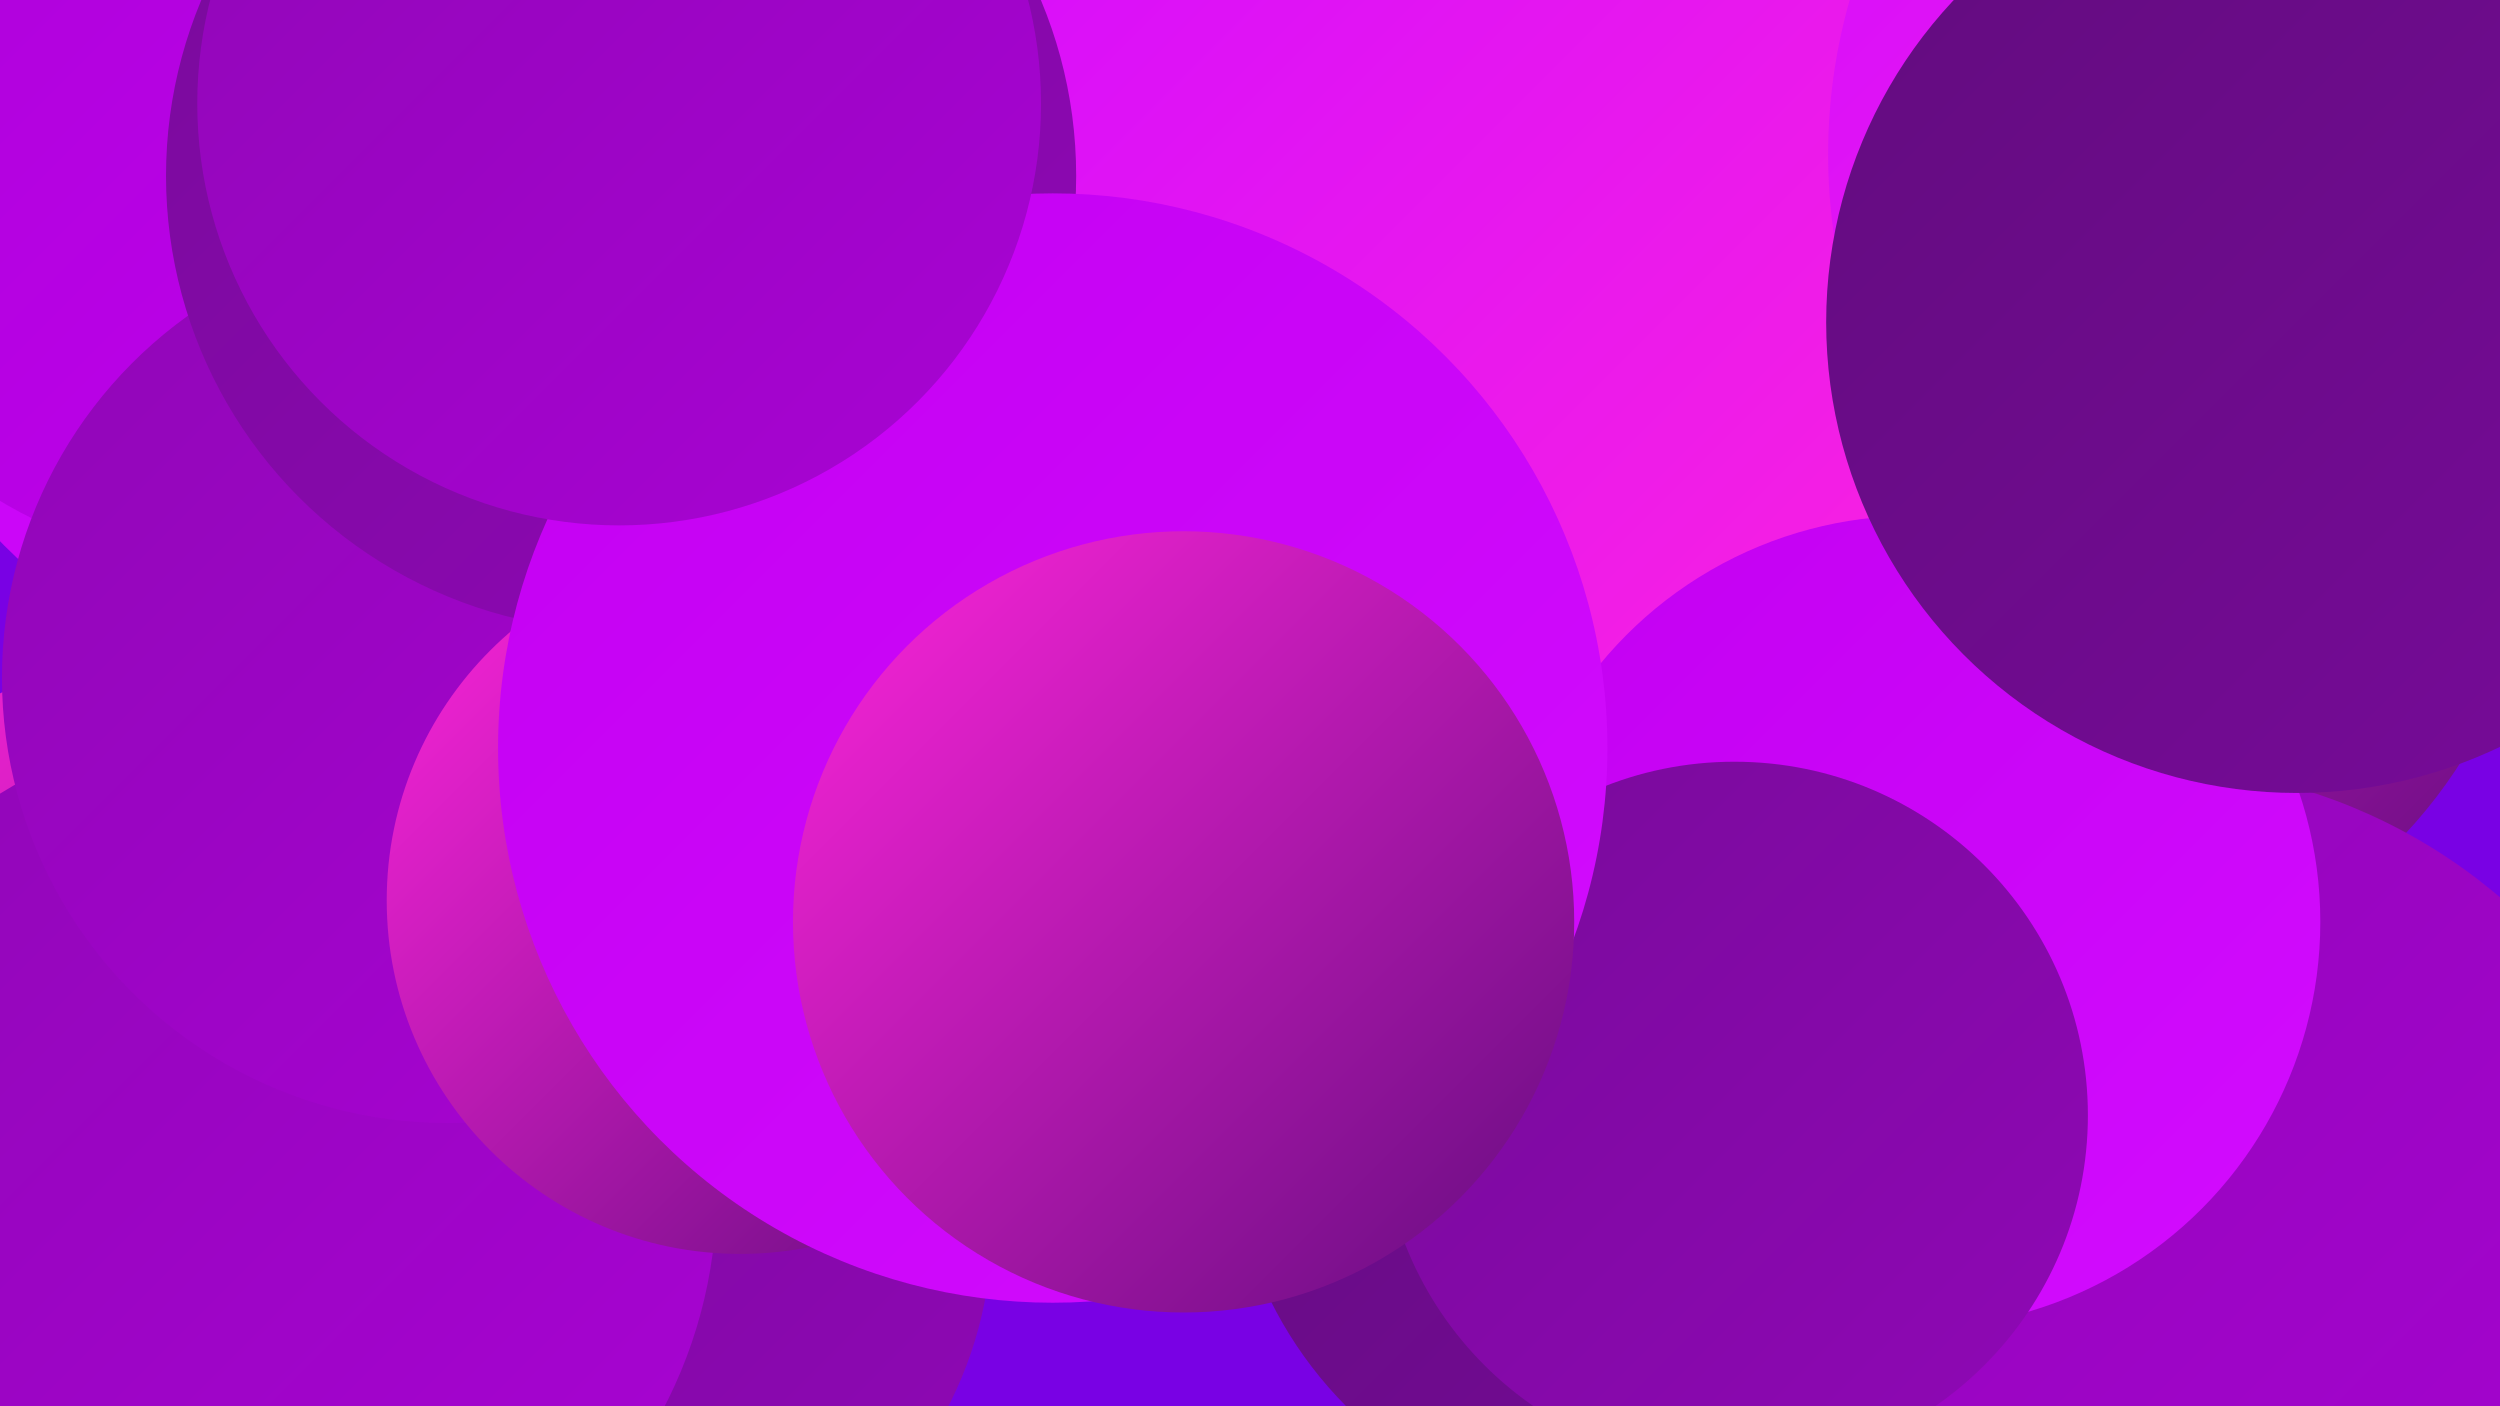
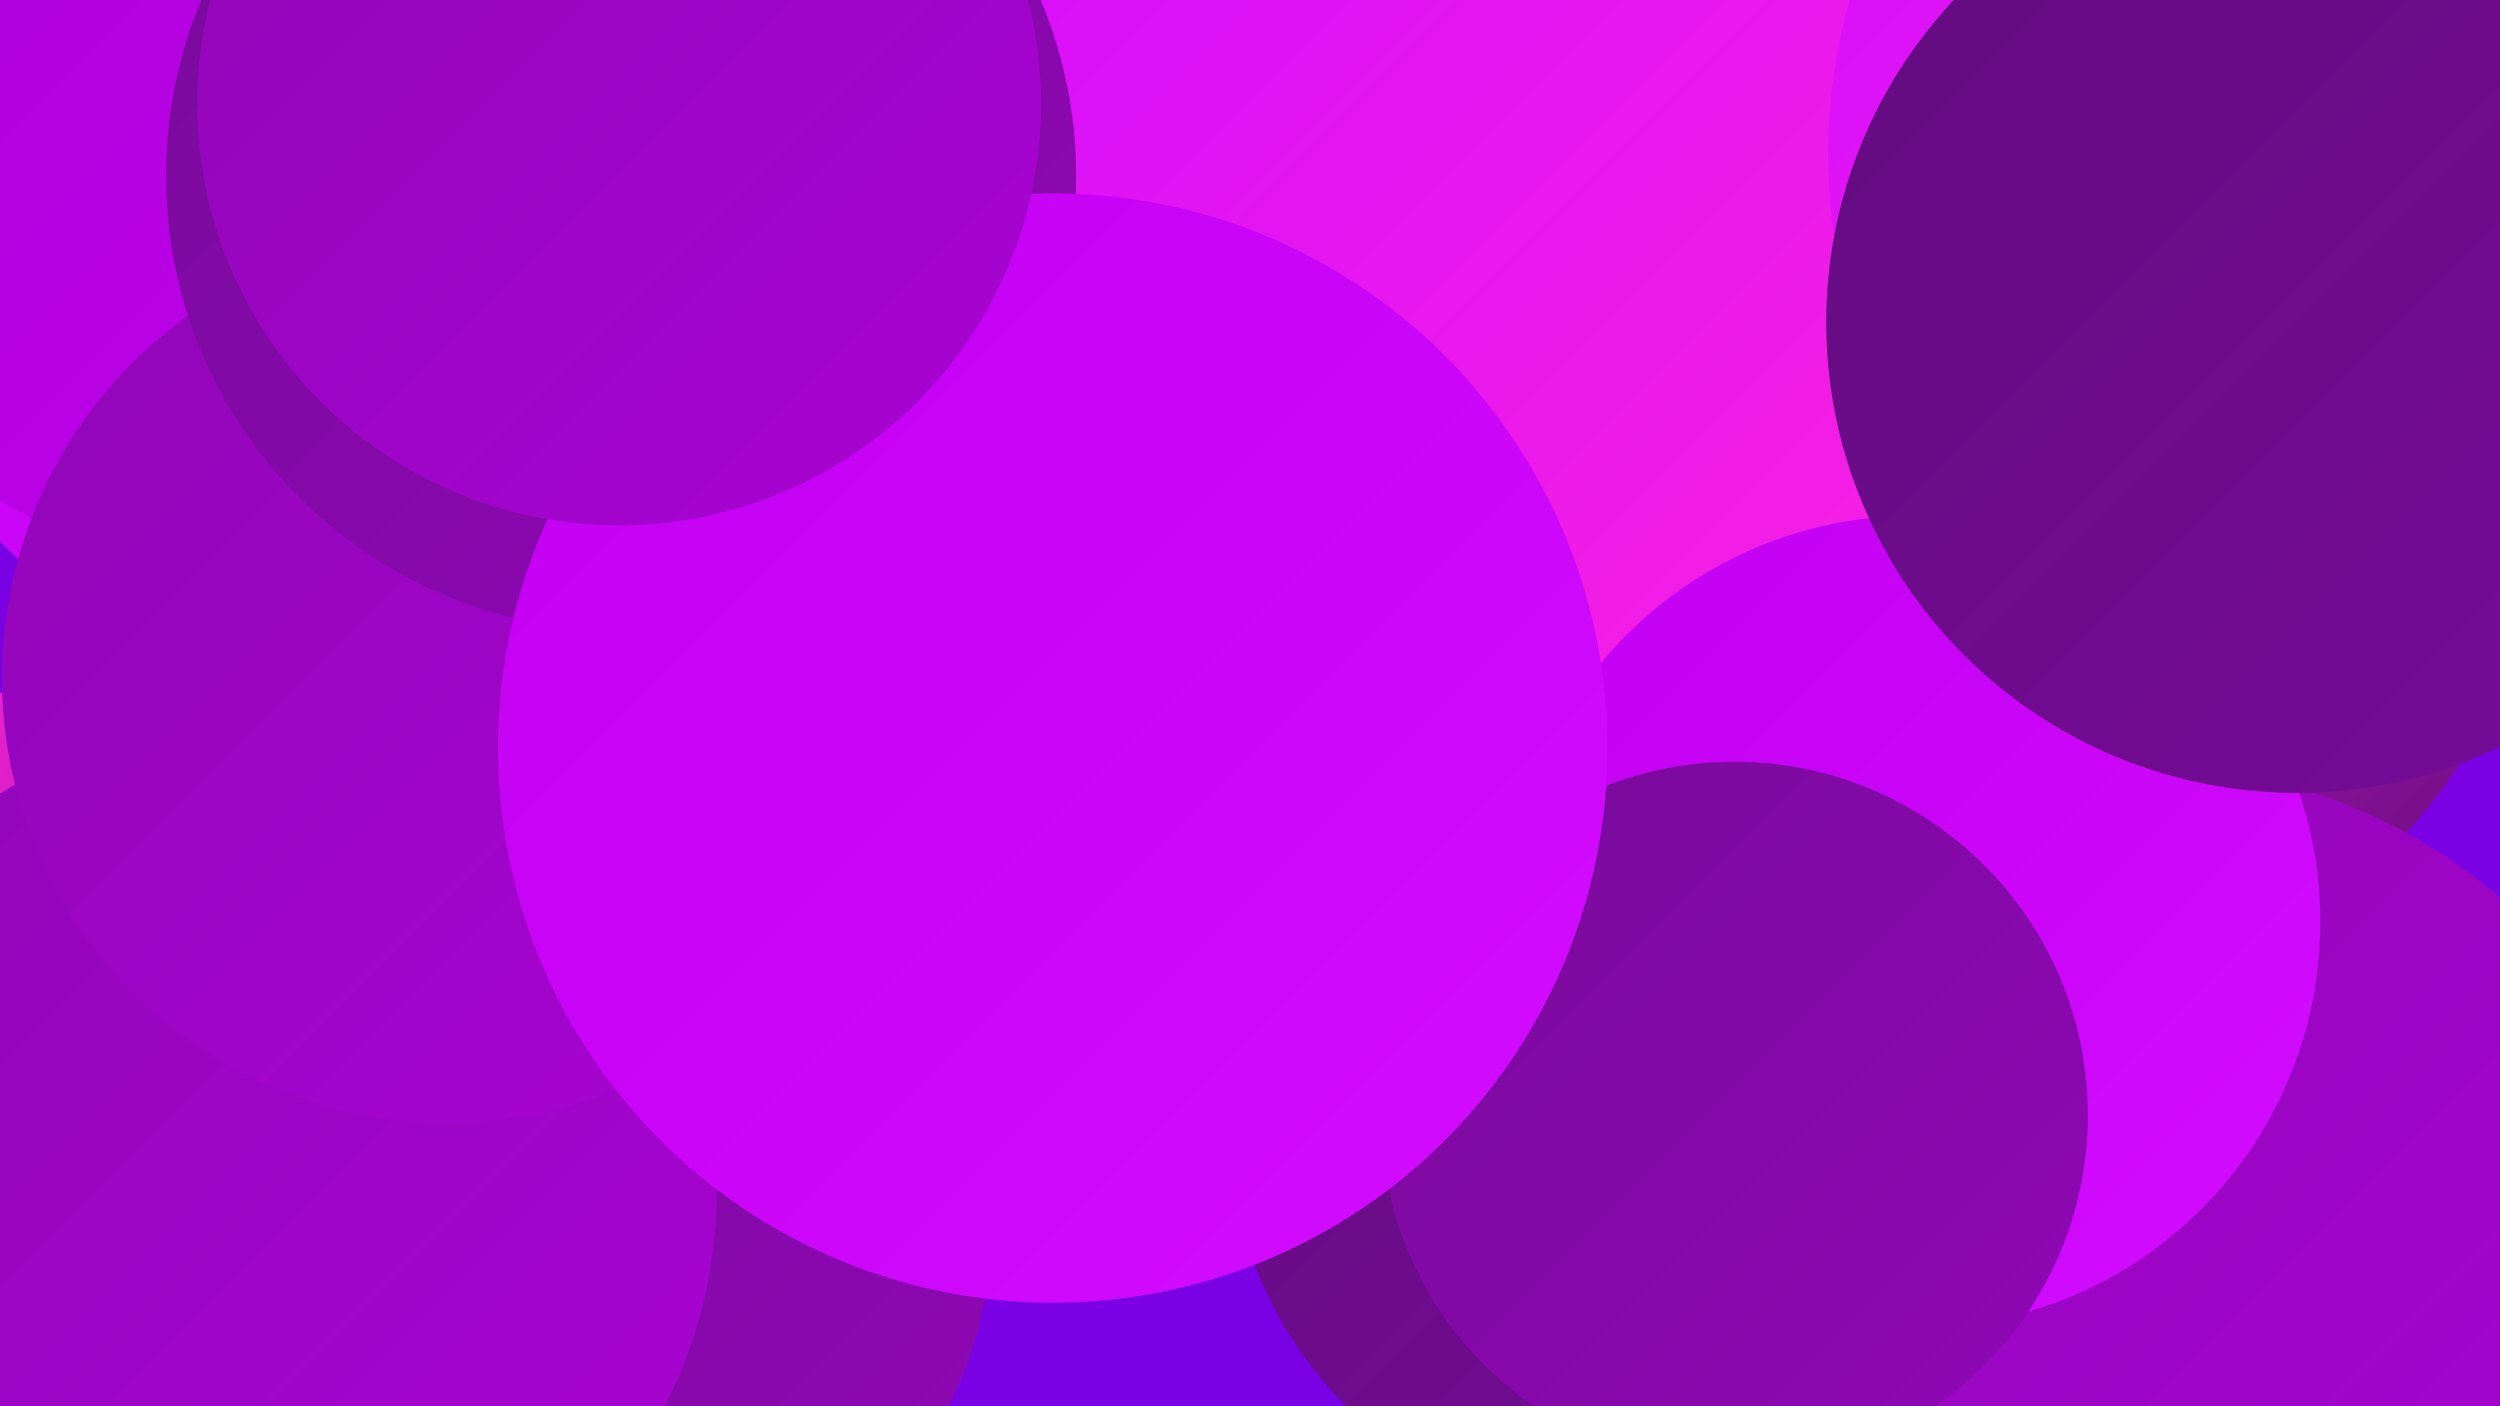
<svg xmlns="http://www.w3.org/2000/svg" width="1280" height="720">
  <defs>
    <linearGradient id="grad0" x1="0%" y1="0%" x2="100%" y2="100%">
      <stop offset="0%" style="stop-color:#620c7e;stop-opacity:1" />
      <stop offset="100%" style="stop-color:#780b9a;stop-opacity:1" />
    </linearGradient>
    <linearGradient id="grad1" x1="0%" y1="0%" x2="100%" y2="100%">
      <stop offset="0%" style="stop-color:#780b9a;stop-opacity:1" />
      <stop offset="100%" style="stop-color:#9007b6;stop-opacity:1" />
    </linearGradient>
    <linearGradient id="grad2" x1="0%" y1="0%" x2="100%" y2="100%">
      <stop offset="0%" style="stop-color:#9007b6;stop-opacity:1" />
      <stop offset="100%" style="stop-color:#a903d4;stop-opacity:1" />
    </linearGradient>
    <linearGradient id="grad3" x1="0%" y1="0%" x2="100%" y2="100%">
      <stop offset="0%" style="stop-color:#a903d4;stop-opacity:1" />
      <stop offset="100%" style="stop-color:#c300f1;stop-opacity:1" />
    </linearGradient>
    <linearGradient id="grad4" x1="0%" y1="0%" x2="100%" y2="100%">
      <stop offset="0%" style="stop-color:#c300f1;stop-opacity:1" />
      <stop offset="100%" style="stop-color:#d30cff;stop-opacity:1" />
    </linearGradient>
    <linearGradient id="grad5" x1="0%" y1="0%" x2="100%" y2="100%">
      <stop offset="0%" style="stop-color:#d30cff;stop-opacity:1" />
      <stop offset="100%" style="stop-color:#ff25db;stop-opacity:1" />
    </linearGradient>
    <linearGradient id="grad6" x1="0%" y1="0%" x2="100%" y2="100%">
      <stop offset="0%" style="stop-color:#ff25db;stop-opacity:1" />
      <stop offset="100%" style="stop-color:#620c7e;stop-opacity:1" />
    </linearGradient>
  </defs>
  <rect width="1280" height="720" fill="#7901e4" />
  <circle cx="122" cy="588" r="263" fill="url(#grad6)" />
  <circle cx="304" cy="627" r="204" fill="url(#grad1)" />
  <circle cx="199" cy="83" r="278" fill="url(#grad4)" />
  <circle cx="569" cy="25" r="245" fill="url(#grad6)" />
  <circle cx="127" cy="610" r="240" fill="url(#grad2)" />
  <circle cx="836" cy="574" r="207" fill="url(#grad0)" />
  <circle cx="129" cy="40" r="252" fill="url(#grad3)" />
  <circle cx="1045" cy="253" r="255" fill="url(#grad6)" />
  <circle cx="746" cy="177" r="288" fill="url(#grad5)" />
  <circle cx="1097" cy="674" r="282" fill="url(#grad2)" />
  <circle cx="229" cy="347" r="228" fill="url(#grad2)" />
  <circle cx="980" cy="472" r="208" fill="url(#grad4)" />
-   <circle cx="379" cy="461" r="181" fill="url(#grad6)" />
  <circle cx="1224" cy="79" r="288" fill="url(#grad5)" />
  <circle cx="318" cy="90" r="233" fill="url(#grad1)" />
  <circle cx="888" cy="571" r="181" fill="url(#grad1)" />
  <circle cx="539" cy="383" r="284" fill="url(#grad4)" />
-   <circle cx="606" cy="472" r="200" fill="url(#grad6)" />
  <circle cx="317" cy="53" r="216" fill="url(#grad2)" />
  <circle cx="1176" cy="165" r="241" fill="url(#grad0)" />
</svg>